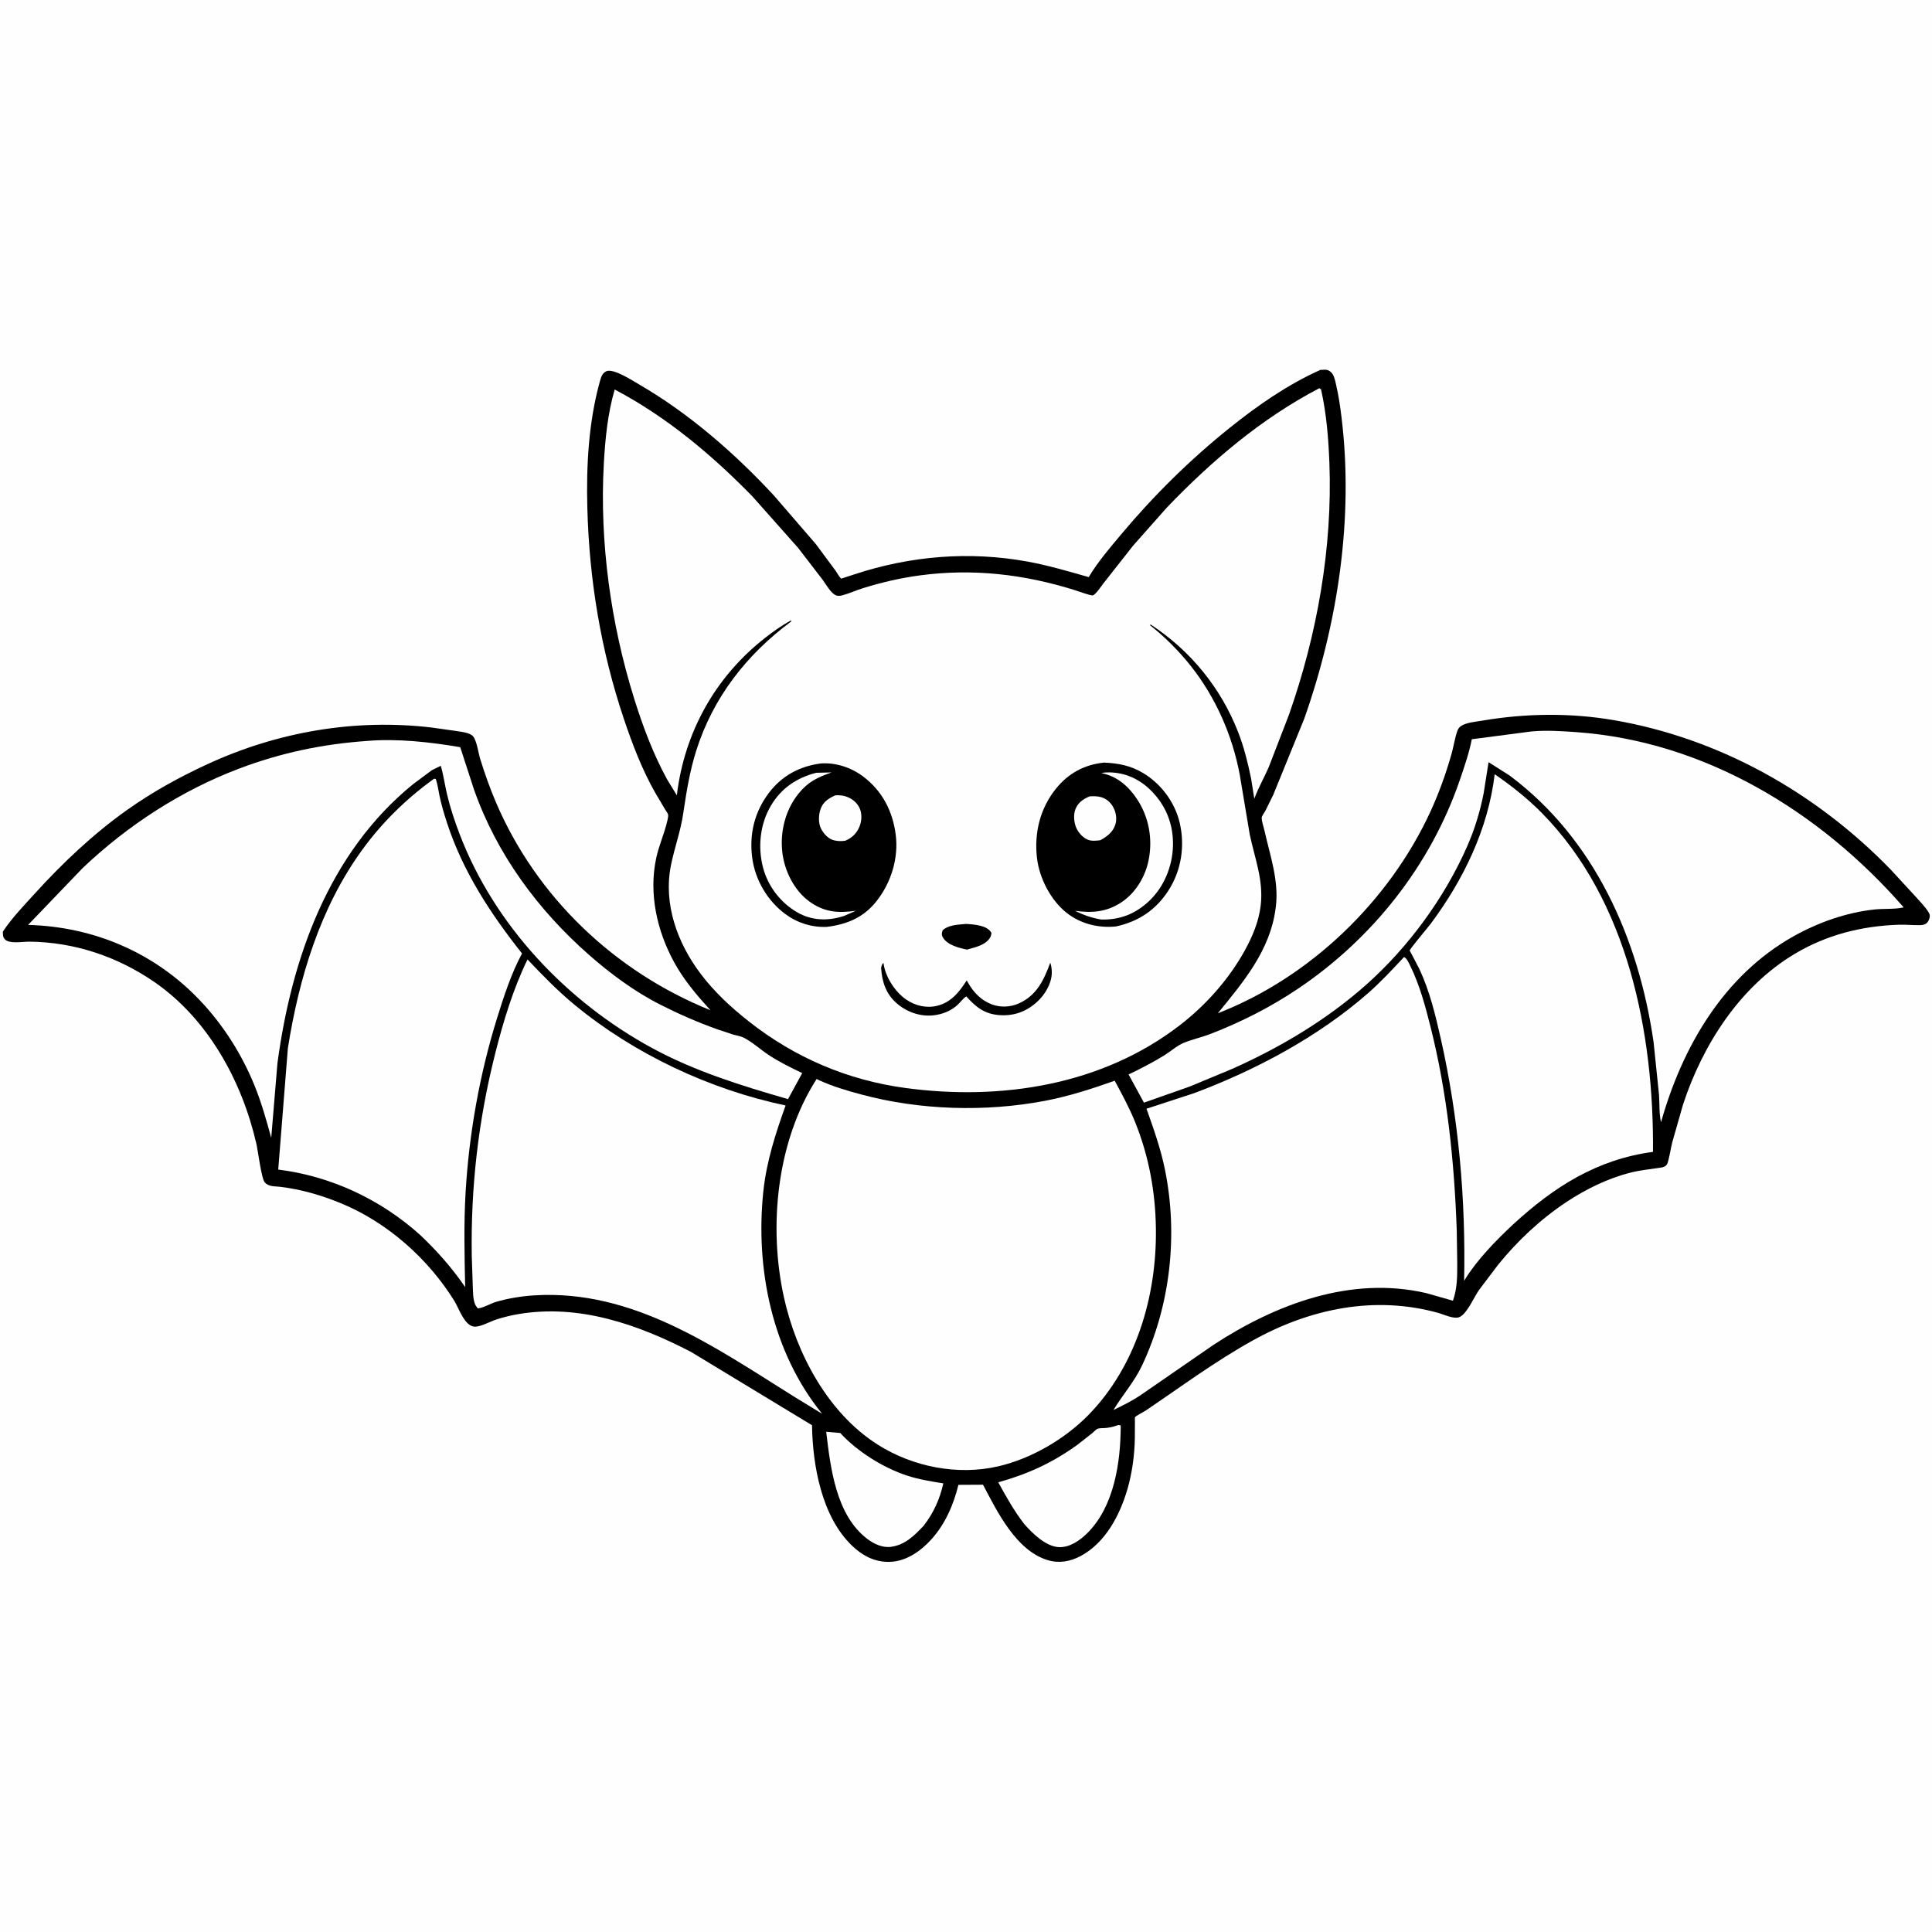
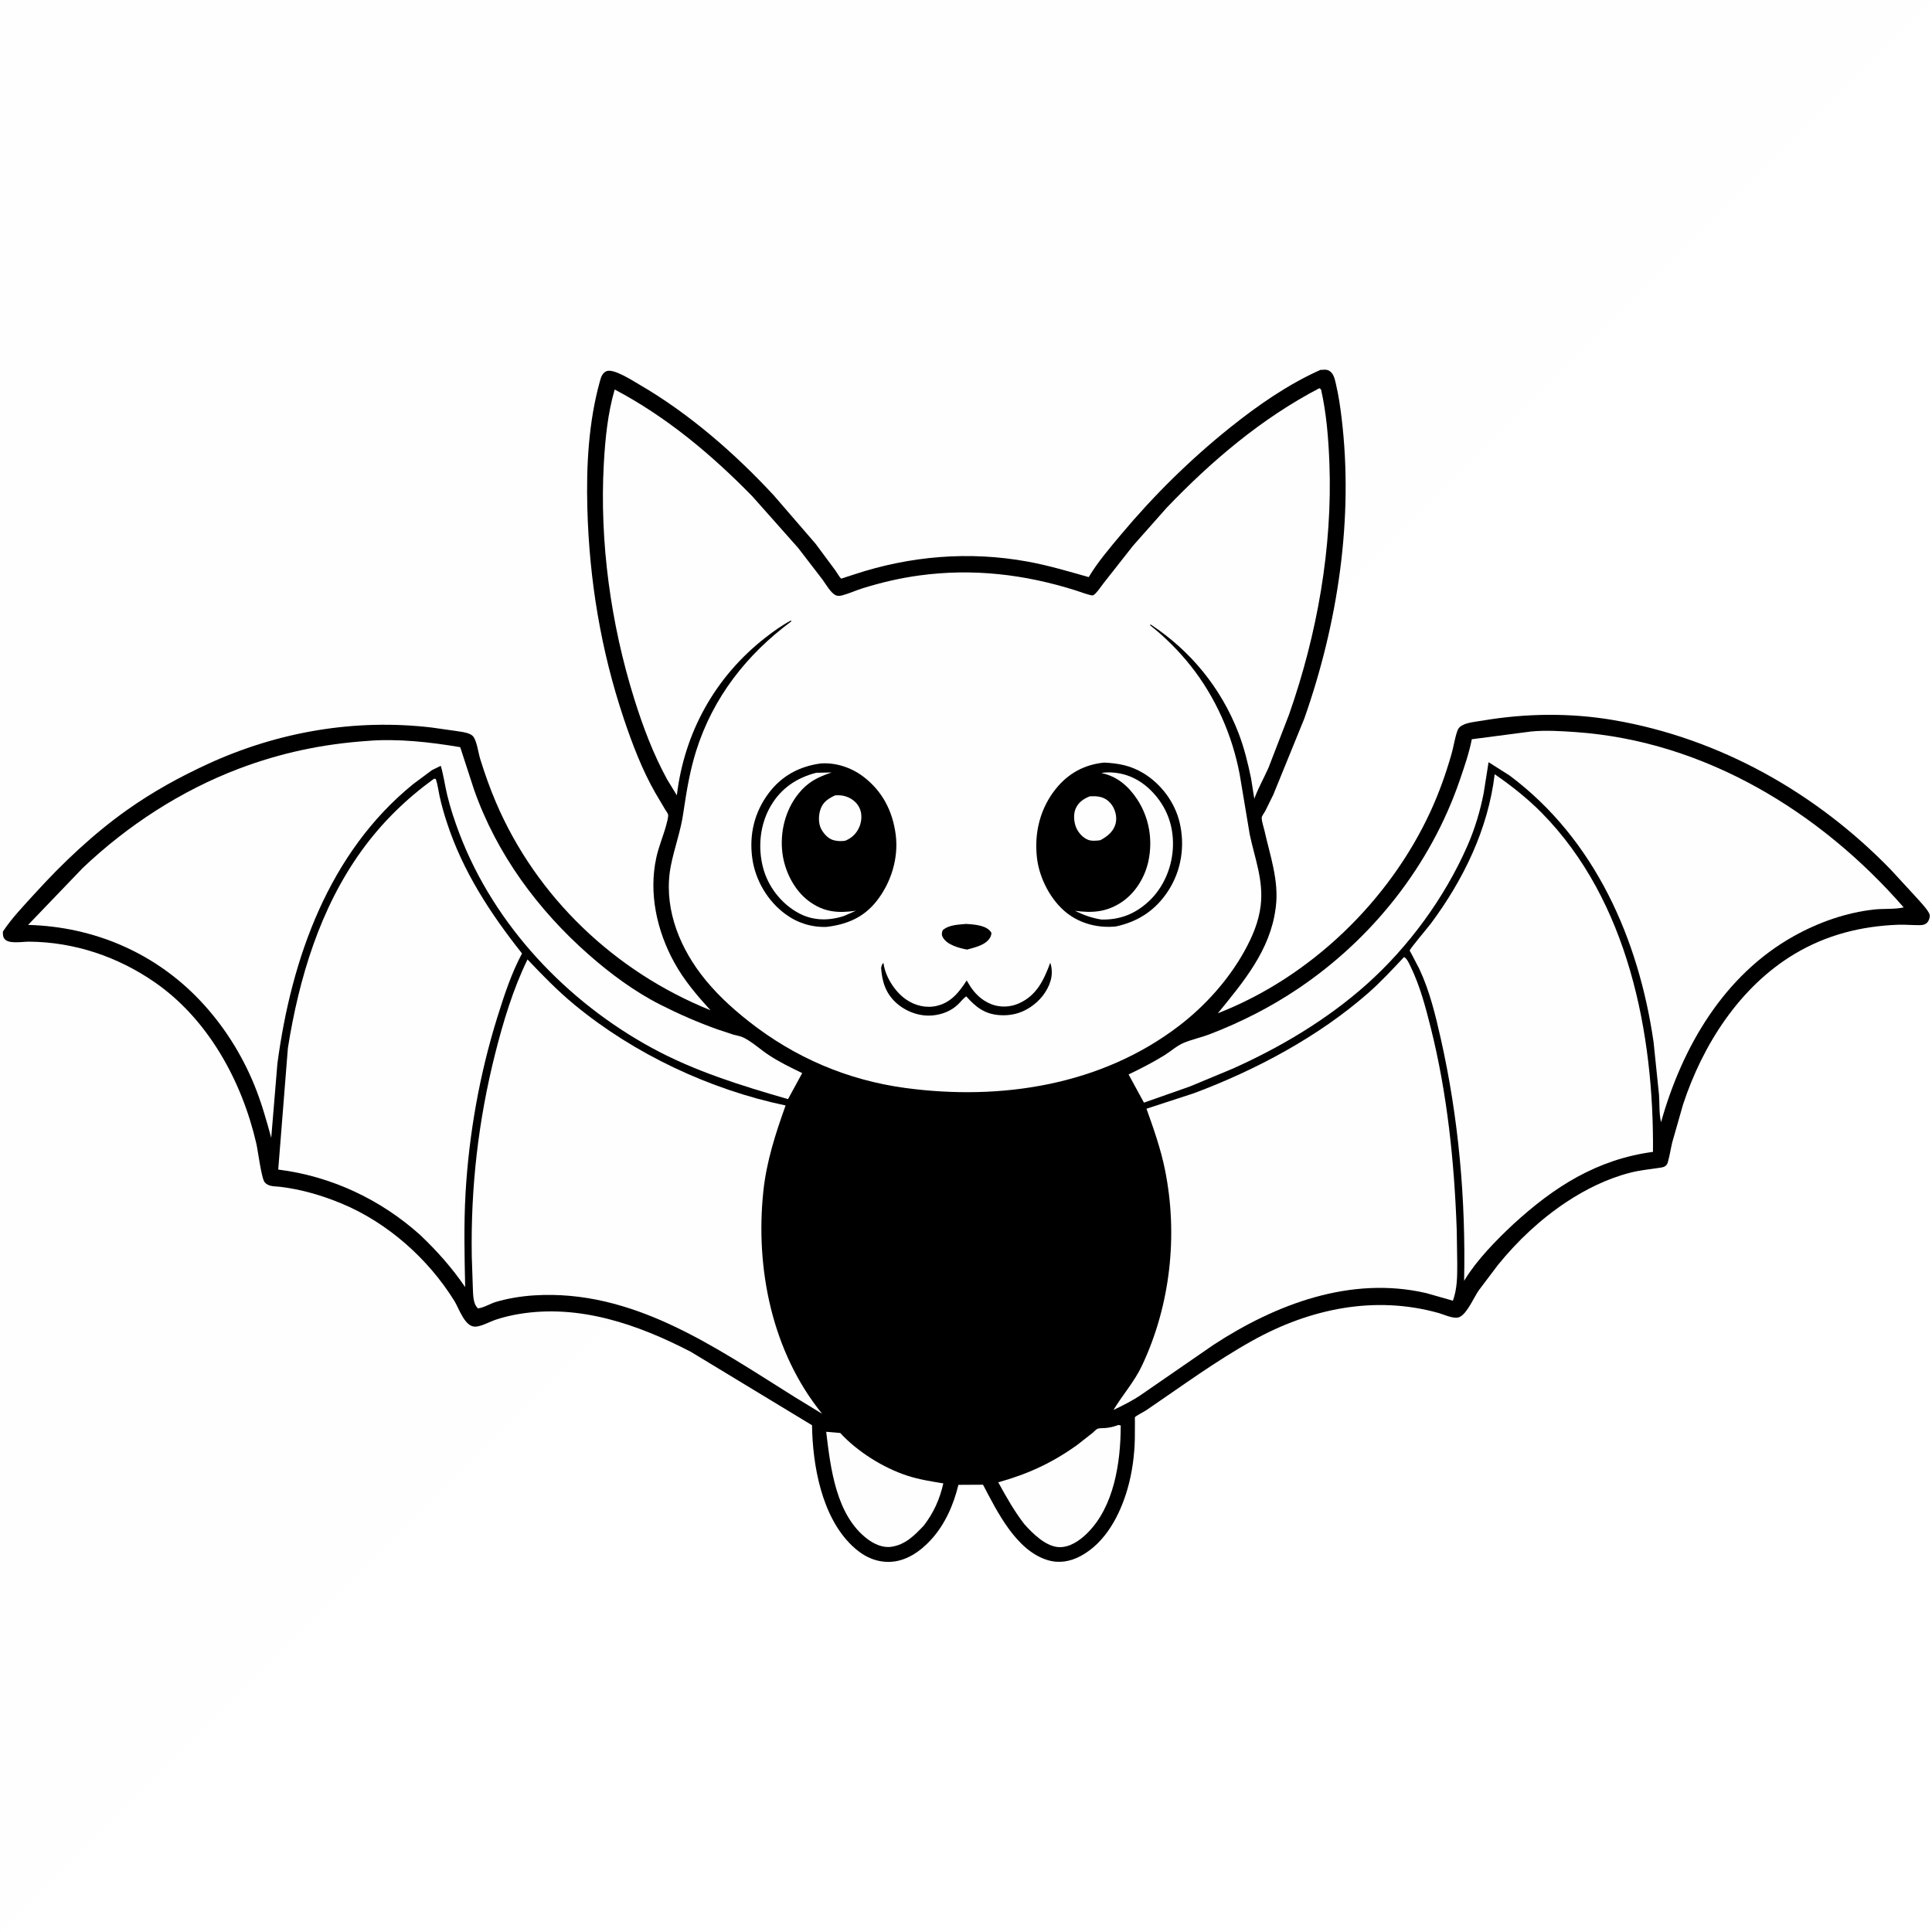
<svg xmlns="http://www.w3.org/2000/svg" version="1.1" style="display: block;" viewBox="0 0 2048 2048" width="1024" height="1024">
-   <path transform="translate(0,0)" fill="rgb(254,254,254)" d="M -0 -0 L 2048 0 L 2048 2048 L -0 2048 L -0 -0 z" />
+   <path transform="translate(0,0)" fill="rgb(254,254,254)" d="M -0 -0 L 2048 0 L -0 2048 L -0 -0 z" />
  <path transform="translate(0,0)" fill="rgb(0,0,0)" d="M 1399.73 392.08 L 1400.48 392.09 C 1402.46 392.02 1404.53 391.735 1406.5 392.076 C 1408.78 392.472 1410.93 394.209 1412.25 396.054 C 1414.64 399.41 1415.44 404.127 1416.36 408.069 C 1419.02 419.431 1420.69 431.081 1422.1 442.655 C 1435.07 549.371 1418.2 660.741 1382.59 761.781 L 1349.71 842.519 L 1341.21 859.756 C 1340.44 861.155 1337.66 864.986 1337.51 866.375 C 1337.14 869.926 1339.56 876.747 1340.39 880.48 C 1346.32 906.934 1355.87 933.599 1352.44 961.135 L 1352.19 963 C 1346.51 1007.24 1318.14 1040.81 1290.98 1074.09 C 1388.86 1036.07 1472.69 955.236 1516.46 860.019 C 1525.47 840.414 1532.67 820.23 1538.6 799.494 C 1540.9 791.47 1542.06 782.799 1544.79 774.974 C 1545.56 772.756 1546.75 770.995 1548.71 769.664 C 1554.48 765.749 1564.97 764.991 1571.82 763.828 C 1617.47 756.077 1664.77 755.533 1710.48 763.349 C 1822.69 782.535 1925.18 840.331 2004.17 921.729 L 2031.46 951.349 C 2035.65 956.129 2040.66 961.145 2044.03 966.5 C 2045.58 968.972 2046.15 970.399 2045.32 973.305 C 2043.78 978.674 2040.74 980.608 2035.37 980.694 C 2027.61 980.819 2019.88 979.987 2012.09 980.273 C 1972.97 981.712 1936.04 991.022 1902.2 1011.3 C 1844.1 1046.11 1804.86 1107.58 1784.06 1170.93 L 1772.64 1210.98 C 1771.02 1217.65 1770.05 1224.57 1768.21 1231.15 C 1768.04 1231.74 1767.9 1232.33 1767.69 1232.9 C 1766.14 1236.94 1762.7 1237.41 1758.93 1237.96 C 1748.6 1239.49 1738.29 1240.5 1728.14 1243.09 C 1704.25 1249.18 1680.99 1260.58 1660.5 1274.17 C 1633.06 1292.36 1608.64 1315.29 1587.93 1340.85 L 1567.73 1367.57 C 1562.37 1375.24 1555.54 1391.87 1547.5 1395.96 C 1541.74 1398.89 1531.23 1393.6 1525.38 1391.95 C 1457.26 1372.78 1388.56 1387.24 1327.8 1421.04 C 1288.41 1442.96 1252.25 1469.69 1215.01 1494.94 C 1212.82 1496.43 1203.89 1500.89 1203.06 1502.38 C 1202.92 1502.64 1203.07 1506.45 1203.07 1507.04 L 1202.98 1524.59 C 1202.68 1542.4 1200.14 1561.22 1195.2 1578.32 C 1187.19 1606.02 1171.84 1635.46 1145.37 1649.54 C 1134.34 1655.41 1122.49 1657.43 1110.44 1653.75 C 1077.05 1643.57 1057 1602.27 1042.04 1573.86 L 1015.96 1574 C 1010.76 1595.21 1001.9 1615.74 987.046 1632.04 C 975.665 1644.53 960.491 1655.19 943 1655.64 C 927.141 1656.04 914.057 1649 902.961 1638.28 C 870.99 1607.4 861.419 1553.44 860.774 1510.81 L 732.398 1433.02 C 676.231 1403.91 614.205 1382.24 550.156 1392.9 C 541.897 1394.28 533.537 1396.25 525.59 1398.91 C 519.159 1401.07 511.006 1405.74 504.384 1406.29 C 492.858 1407.26 486.74 1387.26 481.664 1379.07 C 453.981 1334.4 410.955 1296.14 362.314 1275.88 C 341.523 1267.21 319.404 1260.75 297 1258.07 C 291.258 1257.38 284.842 1258.1 280.667 1253.4 C 277.133 1249.43 273.45 1219.76 271.776 1212.47 C 256.593 1146.34 220.863 1080.67 164.228 1041.38 C 124.971 1014.15 78.889 998.578 31 998.201 C 24.174 998.147 9.965 1000.8 5.24 995.776 C 2.864 993.251 3.088 990.649 3.071 987.5 C 12.252 973.487 25.631 959.603 36.93 947.164 C 66.425 914.695 99.234 883.692 135.078 858.314 C 161.906 839.318 190.357 823.658 220.19 809.913 C 294.423 775.712 376.273 761.636 457.485 771.191 L 482.892 774.786 C 487.643 775.547 493.055 776.023 497.5 777.897 C 499.961 778.934 501.532 780.052 502.783 782.496 C 506.059 788.895 506.988 797.955 509.18 805 C 513.942 820.309 519.375 835.631 525.664 850.379 C 568.628 951.127 651.949 1030.14 753.115 1070.89 C 738.668 1055 725.148 1039.19 714.746 1020.26 C 696.341 986.768 687.44 946.902 695.717 909.114 C 698.295 897.348 703.043 886.331 706.2 874.767 C 706.93 872.096 708.578 866.251 708.254 863.598 C 708.102 862.35 705.677 859.084 705.009 857.967 L 694.719 840.589 C 680.673 816.058 670.262 788.68 661.289 761.948 C 636.967 689.483 624.631 614.882 622.604 538.5 C 621.419 493.822 623.9 447.293 635.953 404.036 C 637.117 399.86 638.456 395.395 642.826 393.5 C 650.312 390.254 670.633 403.54 677.484 407.512 C 730.306 438.143 778.881 480.484 820.253 525.136 L 864.71 576.594 L 885.717 604.948 C 886.858 606.537 890.3 612.544 891.739 613.361 C 891.786 613.388 904.448 609.249 905.531 608.891 C 965.011 589.223 1027.66 584.03 1089.41 595.331 C 1111.47 599.369 1132.55 605.667 1154.1 611.766 C 1163.29 596.152 1176.67 580.559 1188.32 566.646 C 1222.94 525.29 1261.8 486.948 1303.91 453.237 C 1333.34 429.669 1365.18 407.515 1399.73 392.08 z" />
  <path transform="translate(0,0)" fill="rgb(254,254,254)" d="M 875.791 1517.74 L 890.7 1519.04 C 908.78 1538.72 936.232 1555.95 961.657 1564.24 C 974.092 1568.29 987.079 1570.37 999.957 1572.44 C 996.145 1589.3 989.765 1603.52 979.211 1617.24 C 969.352 1627.61 959.677 1637.54 944.75 1639.67 C 935.674 1640.97 926.542 1636.75 919.444 1631.37 C 886.111 1606.13 880.399 1556.08 875.791 1517.74 z" />
  <path transform="translate(0,0)" fill="rgb(254,254,254)" d="M 1185.59 1510.5 L 1188 1511.05 L 1188.01 1512.08 C 1187.89 1550.36 1180.96 1597.06 1152.59 1625.17 C 1144.75 1632.93 1134.02 1640.51 1122.5 1640.02 C 1108.5 1639.42 1094.43 1625.36 1085.74 1615.55 C 1075.1 1601.79 1066.52 1586.52 1058.18 1571.29 C 1089.39 1562.65 1115.6 1550.64 1141.97 1531.63 L 1157.95 1519.1 C 1159.3 1517.99 1161.97 1515.12 1163.5 1514.52 C 1165.38 1513.78 1169.57 1513.95 1171.67 1513.77 C 1176.19 1513.37 1179.95 1512.53 1184.22 1511.01 L 1185.59 1510.5 z" />
  <path transform="translate(0,0)" fill="rgb(254,254,254)" d="M 1584.43 820.731 C 1602.04 832.781 1619.56 846.69 1634.55 861.926 C 1725.89 954.797 1753.29 1095.22 1752.23 1221.03 C 1692.7 1229.06 1647.42 1258 1603.99 1297.88 C 1586.06 1314.61 1565.7 1335.43 1552.89 1356.32 L 1552.02 1357.77 C 1553.86 1271.37 1546.26 1185.19 1527.24 1100.81 C 1521.64 1075.97 1515.42 1050.18 1504.52 1027.07 L 1496.04 1010.76 C 1495.94 1010.6 1494.29 1007.74 1494.29 1007.71 C 1494.96 1005.14 1513.68 983.169 1516.77 979.015 C 1551.37 932.495 1577.51 878.731 1584.43 820.731 z" />
  <path transform="translate(0,0)" fill="rgb(254,254,254)" d="M 460.01 825.5 L 461.96 825.688 C 463.936 831.555 464.666 837.938 465.983 844 C 468.011 853.337 470.717 862.687 473.677 871.767 C 490.649 923.837 519.684 968.138 553.365 1010.72 C 542.073 1031.65 534.188 1055.88 527.112 1078.59 C 508.451 1138.47 497.136 1201.9 493.519 1264.5 C 491.598 1297.75 492.378 1331.1 493.106 1364.38 C 479.033 1343.82 463.362 1326.16 445.326 1309.06 C 403.328 1271.34 350.969 1246.82 294.938 1239.78 L 305.161 1111.11 C 316.839 1037.2 339.236 962.582 383.614 901.336 C 405.111 871.668 430.443 846.981 460.01 825.5 z" />
  <path transform="translate(0,0)" fill="rgb(254,254,254)" d="M 389.382 785.415 C 421.24 782.707 456.355 786.68 487.852 792.038 L 502.48 837 C 526.476 905.285 570.181 964.576 624.242 1012.1 C 647.102 1032.2 672.708 1051.18 699.879 1064.95 C 719.669 1074.98 739.532 1083.66 760.437 1091.14 L 777.052 1096.66 C 780.585 1097.69 784.801 1098.24 788.083 1099.85 C 797.167 1104.33 806.227 1112.64 814.777 1118.29 C 826.089 1125.77 838.181 1131.66 850.375 1137.52 L 835.337 1165.12 C 785.875 1150.86 736.66 1135.67 691.219 1110.96 C 600.765 1061.78 523.99 980.736 487.116 883.916 C 481.987 870.45 477.326 856.474 473.981 842.449 C 471.553 832.272 470.204 821.809 467.238 811.774 L 457.811 816.418 L 437.82 831.305 C 348.342 904.096 308.872 1016.27 294.057 1127.42 L 287.521 1206.19 C 282.351 1187.29 276.991 1168.19 269.54 1150.04 C 255.99 1117.01 236.601 1086.48 212.035 1060.55 C 163.971 1009.82 99.389 982.322 29.766 980.446 L 87.604 920.197 C 135.081 875.042 191.959 838.049 253.327 814.8 C 297.703 797.989 342.101 788.693 389.382 785.415 z" />
  <path transform="translate(0,0)" fill="rgb(254,254,254)" d="M 1622.97 775.419 C 1638.43 773.89 1655.49 774.991 1671 776.094 C 1807.21 785.78 1929.7 860.583 2017.98 961.869 C 2008.65 964.059 1996.77 963.035 1987 964.087 C 1957.17 967.295 1927.62 977.739 1901.5 992.336 C 1827.38 1033.75 1783.15 1109.82 1760.79 1189.57 C 1758.58 1180.74 1759.31 1169.69 1758.62 1160.49 L 1752.86 1104.7 C 1737.1 995.358 1690.56 889.529 1600.26 822.104 L 1577.95 807.945 L 1572.78 840.637 C 1569 860.006 1563.29 878.931 1555.33 897.008 C 1531.22 951.815 1493.04 1003.96 1448.32 1043.77 C 1406.54 1080.96 1356.97 1110.43 1306.02 1133.12 L 1261.32 1151.71 L 1212.64 1168.85 L 1196.34 1138.96 C 1209.29 1132.79 1221.95 1126.23 1234.18 1118.73 C 1240.78 1114.68 1247.62 1108.44 1254.71 1105.5 C 1263.79 1101.74 1273.87 1099.6 1283.15 1096.01 C 1315.89 1083.35 1347 1067.55 1376.13 1047.94 C 1454.91 994.919 1516.45 917.231 1547.36 827.176 C 1552.21 813.023 1557.31 798.32 1560.18 783.627 L 1622.97 775.419 z" />
  <path transform="translate(0,0)" fill="rgb(254,254,254)" d="M 1488.35 1014.5 C 1491.42 1015.86 1493.96 1021.84 1495.43 1024.89 C 1505.23 1045.21 1510.99 1066.92 1516.47 1088.69 C 1534.22 1159.19 1541.63 1231.52 1544.21 1304.05 L 1544.74 1339.37 C 1544.73 1353.34 1544.83 1365.44 1540.17 1378.8 L 1511.81 1370.74 C 1432.07 1352.26 1352.42 1382.4 1286.35 1425.59 L 1210.03 1478.25 C 1200.83 1484.62 1190.4 1489.82 1180.33 1494.61 C 1190.11 1478.46 1202.51 1464.7 1210.66 1447.37 C 1240.74 1383.42 1248.91 1309.16 1234.93 1240 C 1230.47 1217.91 1222.88 1196.45 1215.32 1175.28 L 1265.69 1158.84 C 1331.14 1134.37 1397.44 1099.03 1450.16 1052.83 C 1463.7 1040.97 1476.03 1027.6 1488.35 1014.5 z" />
  <path transform="translate(0,0)" fill="rgb(254,254,254)" d="M 559.194 1017.04 C 575.119 1033.9 591.213 1050.41 609.125 1065.19 C 672.256 1117.28 752.594 1155.08 832.775 1171.84 C 822.16 1201.46 812.549 1231.04 809.212 1262.49 C 800.478 1344.81 818.424 1433.29 871.499 1498.68 L 842.45 1480.94 C 757.781 1428.03 671.132 1366.5 566.028 1373.16 C 552.839 1373.99 538.243 1376.33 525.609 1380.12 C 519.411 1381.97 512.776 1386.33 506.5 1386.95 C 505.118 1385.3 504.003 1383.75 503.274 1381.7 C 501.283 1376.1 501.46 1369.18 501.166 1363.29 L 500.089 1331.41 C 498.933 1258.48 507.032 1187.74 524.876 1117 C 533.384 1083.27 543.919 1048.36 559.194 1017.04 z" />
-   <path transform="translate(0,0)" fill="rgb(254,254,254)" d="M 865.657 1143.76 L 868.074 1144.96 C 882.462 1151.65 898.052 1156.2 913.347 1160.29 C 975.278 1176.89 1044.5 1178.89 1107.5 1166.97 C 1132.89 1162.16 1157.31 1154.21 1181.63 1145.62 C 1189.47 1160.14 1197.37 1174.7 1203.52 1190.04 C 1217.98 1226.13 1224.82 1263.82 1225.31 1302.61 C 1226.2 1374.25 1204.36 1448.27 1153.53 1500.22 C 1128.4 1525.65 1093.24 1546.21 1058.36 1554.33 C 1015.23 1564.36 967.61 1554.93 930.521 1531.43 C 877.629 1497.92 844.175 1434.91 830.993 1375.18 C 814.375 1299.88 823.401 1209.75 865.657 1143.76 z" />
  <path transform="translate(0,0)" fill="rgb(254,254,254)" d="M 1398.58 411.5 L 1400.37 412.851 C 1406.07 438.016 1408.23 464.861 1409.21 490.632 C 1412.65 580.531 1396.2 672.621 1366.46 757.382 L 1344.73 813.679 C 1340 824.362 1334.17 834.624 1330.04 845.557 L 1329.62 846.724 L 1326.2 825.188 C 1322.78 808.642 1318.75 792.198 1312.62 776.427 C 1294.27 729.238 1262.19 689.931 1220 662.161 L 1218.74 662.5 C 1234.61 674.963 1249.51 689.872 1262.07 705.663 C 1288.53 738.949 1306.34 779.349 1314.16 821.091 L 1324.78 884.595 C 1330.15 910.022 1339.59 933.357 1336.37 960 C 1334.3 977.211 1327.6 992.944 1319.26 1008 C 1302.48 1038.32 1277.97 1065.76 1250.5 1086.9 C 1167.85 1150.51 1061.06 1166.98 959.647 1153.29 C 898.327 1145.01 842.389 1121.05 793.833 1082.79 C 774.833 1067.81 757.336 1051.64 742.71 1032.26 C 718.085 999.628 703.034 958.545 711.196 917.401 C 714.948 898.491 721.618 880.983 724.341 861.738 L 724.753 858.955 C 727.954 837.529 731.427 816.683 737.969 795.955 C 755.883 739.186 791.492 693.766 838.84 658.675 L 838.5 657.696 C 828.739 662.906 819.867 669.268 811.159 676.07 C 758.087 717.528 725.455 776.408 717.473 843.071 L 707.344 826.498 C 692.452 799.451 681.379 769.813 672.193 740.396 C 647.496 661.308 635.476 574.561 640.063 491.728 C 641.523 465.363 644.179 438.308 651.597 412.885 C 706.665 441.954 754.116 481.747 797.5 526.103 L 845.944 580.67 L 872.118 614.697 C 875.521 619.383 880.924 629.07 886.285 631.145 C 888.391 631.961 890.885 631.623 893 631.054 C 900.282 629.097 907.374 625.789 914.61 623.538 C 934.263 617.425 954.393 612.726 974.8 609.974 C 1031.38 602.344 1085.84 608.711 1140.16 625.823 C 1142.87 626.675 1156.54 631.731 1158.53 631.116 C 1161.48 630.203 1167.67 621.017 1169.6 618.5 L 1201.09 578.463 L 1236.69 538.284 C 1284.22 488.614 1337.39 443.425 1398.58 411.5 z" />
  <path transform="translate(0,0)" fill="rgb(0,0,0)" d="M 1024 979.397 C 1029.18 979.692 1034.87 980.127 1039.88 981.513 C 1044.42 982.77 1048.74 984.812 1051.01 989 C 1050.78 990.359 1050.6 991.741 1049.99 993 C 1045.77 1001.78 1033.48 1004.22 1025.06 1006.62 C 1016.66 1004.91 1004.56 1001.88 999.753 994.132 C 997.848 991.06 998.217 989.377 999.241 986.147 C 1005.72 980.246 1015.68 980.243 1024 979.397 z" />
  <path transform="translate(0,0)" fill="rgb(0,0,0)" d="M 1113.33 1020.5 C 1114.57 1024.13 1115 1027.66 1114.93 1031.5 C 1114.7 1042.8 1107.54 1054.58 1099.45 1061.94 C 1088.1 1072.27 1075 1077.17 1059.5 1076.07 C 1043.72 1074.96 1034.36 1067.51 1024.29 1056.19 C 1021.09 1058.29 1018.46 1061.88 1015.71 1064.57 C 1008.5 1071.62 998.658 1075.45 988.719 1076.38 C 974.891 1077.69 960.657 1072.49 950.345 1063.37 C 938.986 1053.32 935.002 1040.71 934.017 1026 C 934.672 1023.58 934.634 1022.45 936.5 1020.65 L 936.703 1022.11 C 938.914 1036.08 948.885 1051.48 960.468 1059.47 C 970.018 1066.06 981.818 1068.97 993.271 1066.21 C 1008.26 1062.6 1016.84 1051.6 1024.75 1039.3 L 1026.94 1043 C 1032.67 1052.75 1040.52 1060.55 1051.25 1064.64 C 1060.39 1068.14 1070.97 1067.67 1079.9 1063.71 C 1099.01 1055.23 1106.51 1038.91 1113.33 1020.5 z" />
  <path transform="translate(0,0)" fill="rgb(0,0,0)" d="M 869.656 809.34 C 885.652 808.012 902.311 813.57 915 823.147 C 935.288 838.46 946.279 859.81 949.499 884.83 C 952.675 909.507 944.683 935.394 929.496 954.837 C 915.696 972.504 898.034 979.877 876.368 982.544 C 860.502 983.164 845.338 978.407 832.575 969.003 C 813.591 955.016 800.554 932.921 797.406 909.5 C 794.031 884.386 799.757 860.676 815.124 840.399 C 828.796 822.358 847.394 812.398 869.656 809.34 z" />
  <path transform="translate(0,0)" fill="rgb(254,254,254)" d="M 885.351 843.1 C 889.176 842.871 892.817 843.017 896.5 844.206 C 902.89 846.27 908.318 850.476 911.181 856.634 C 913.965 862.619 913.547 870.192 911.079 876.221 C 908.102 883.495 903.135 888.234 895.98 891.224 C 891.964 891.796 888.228 891.758 884.253 890.81 C 878.136 889.351 873.394 884.143 870.523 878.79 C 867.25 872.688 867.599 863.713 869.948 857.358 C 872.746 849.79 878.368 846.335 885.351 843.1 z" />
  <path transform="translate(0,0)" fill="rgb(254,254,254)" d="M 865.09 819.189 L 881.48 818.809 C 866.545 824.033 856.48 828.766 846.318 841.436 C 832.351 858.851 826.608 882.293 829.394 904.333 C 831.822 923.537 841.878 943.787 857.637 955.393 C 873.434 967.028 888.457 968.146 907.228 965.45 L 894.879 970.887 L 891.772 971.851 C 876.103 976.326 860.215 975.572 845.777 967.486 C 827.789 957.412 814.12 939.725 808.874 919.754 C 803.16 897.999 805.612 873.716 817.082 854.229 C 828.103 835.505 844.388 824.611 865.09 819.189 z" />
  <path transform="translate(0,0)" fill="rgb(0,0,0)" d="M 1170.43 808.385 C 1185.72 809.087 1198.54 811.518 1211.87 819.517 C 1230.76 830.863 1245.49 850.572 1250.51 872.096 C 1256.27 896.723 1252.32 922.62 1238.59 943.965 C 1225.29 964.645 1206.79 976.917 1183 982.06 C 1164.63 984.01 1145.66 979.354 1131 967.907 C 1113.88 954.537 1101.73 930.96 1099.24 909.529 C 1096.15 882.907 1102.52 856.803 1119.48 835.864 C 1132.63 819.638 1149.71 810.423 1170.43 808.385 z" />
  <path transform="translate(0,0)" fill="rgb(254,254,254)" d="M 1155.04 844.175 C 1159.15 843.906 1162.99 843.885 1167 844.965 C 1172.74 846.51 1177.24 850.476 1180.07 855.659 C 1183.14 861.274 1184.27 868.558 1182.1 874.727 C 1179.42 882.339 1173.16 887.08 1166.29 890.691 C 1162.32 891.209 1157.13 891.738 1153.34 890.214 C 1147.95 888.047 1143.36 882.987 1141 877.764 C 1138.39 871.971 1137.63 863.434 1140.11 857.5 C 1143.04 850.482 1148.32 847.007 1155.04 844.175 z" />
  <path transform="translate(0,0)" fill="rgb(254,254,254)" d="M 1167.53 819.5 C 1170.29 818.883 1172.77 818.712 1175.59 818.745 C 1193.7 818.953 1209.09 826.429 1221.55 839.482 C 1236.63 855.274 1243.92 874.75 1243.4 896.52 C 1242.88 918.238 1233.98 940.189 1218.02 955.184 C 1203.61 968.726 1187.28 975.204 1167.5 974.76 C 1157.15 973.044 1148.94 970.114 1139.54 965.506 C 1157.65 967.889 1172.37 966.975 1188.1 956.899 C 1203.38 947.103 1213.84 929.871 1217.47 912.329 C 1222.13 889.805 1218.07 866.376 1205.35 847.163 C 1196.21 833.369 1184.14 822.803 1167.53 819.5 z" />
</svg>